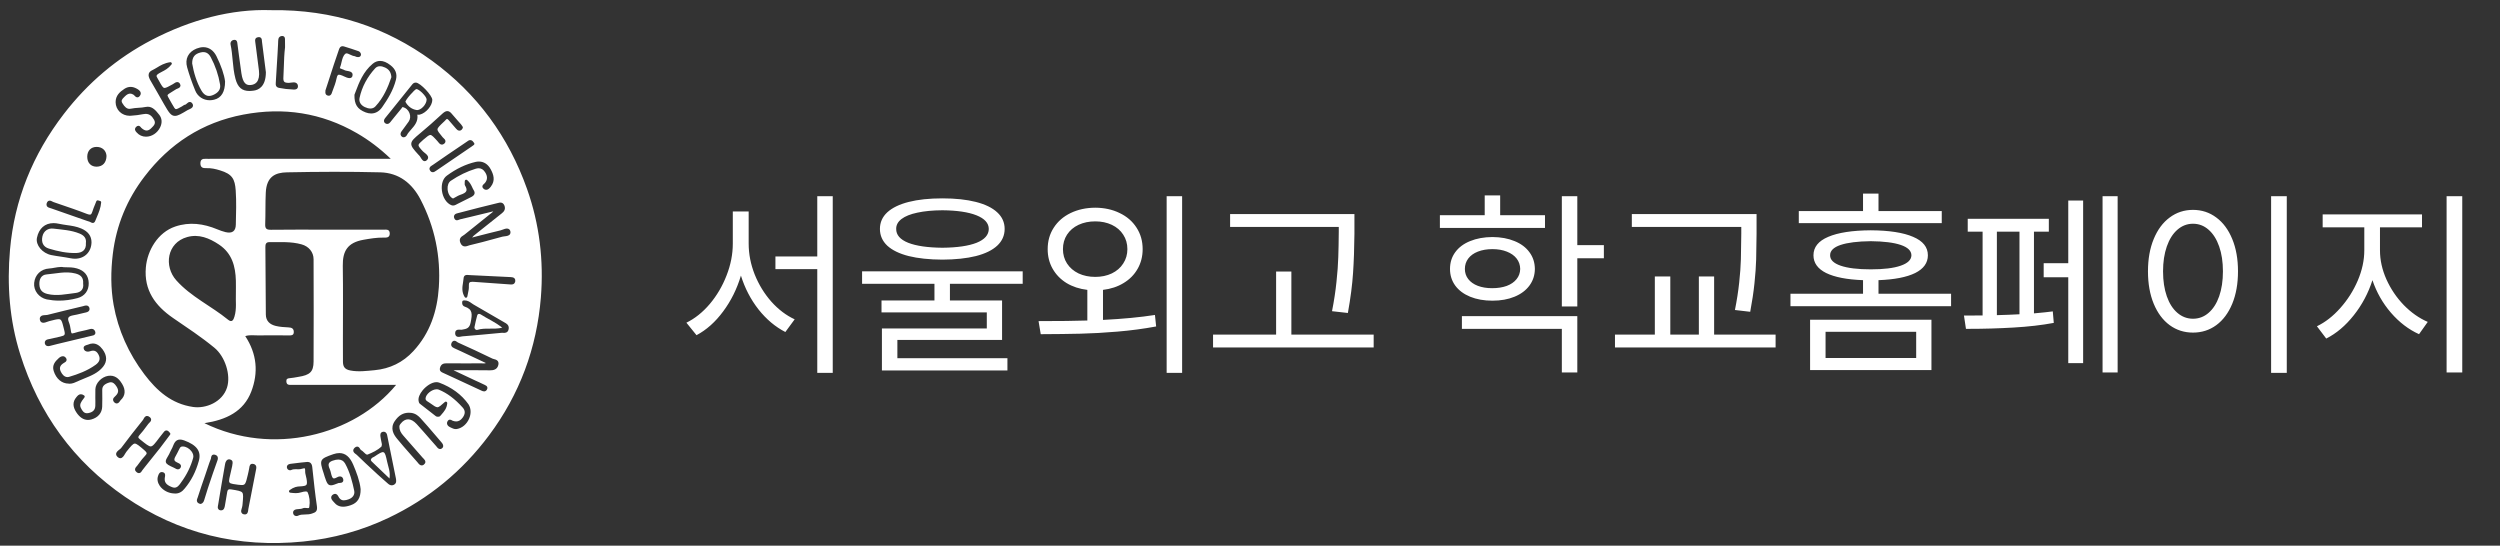
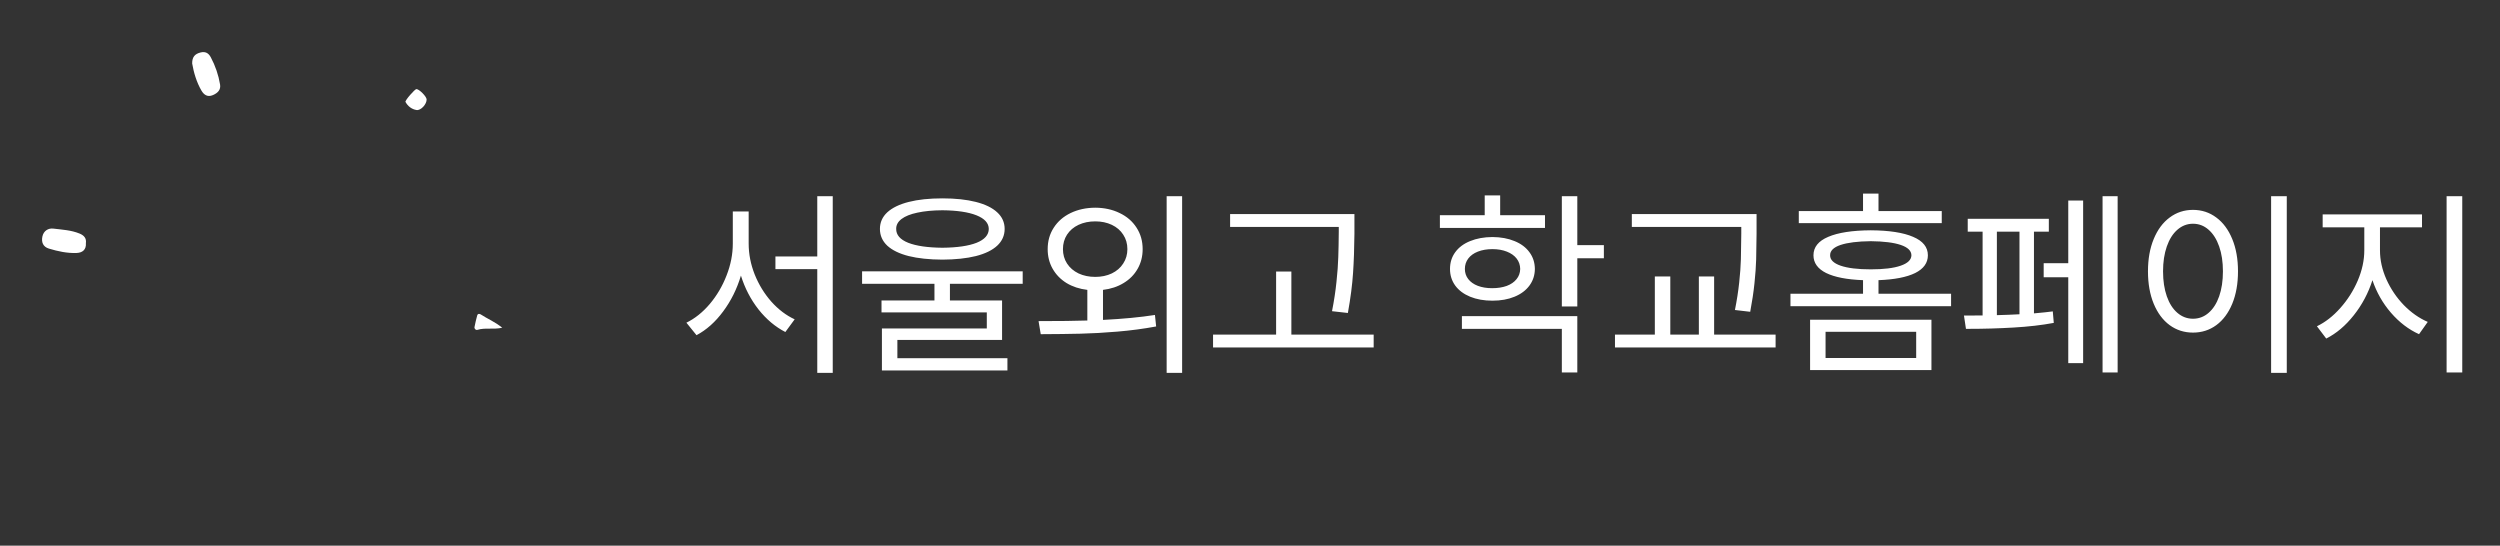
<svg xmlns="http://www.w3.org/2000/svg" width="197" height="43" viewBox="0 0 197 43" fill="none">
  <rect x="0" y="0" width="197" height="43" fill="#333333" stroke="none" />
-   <path d="M34.035 4.782C30.389 2.136 26.286 0.735 21.351 0.801C18.238 0.691 15.004 1.559 11.967 3.14C9.213 4.575 6.911 6.534 5.025 8.987C2.58 12.166 1.133 15.742 0.788 19.683C0.546 22.448 0.739 25.205 1.59 27.908C3.059 32.589 5.791 36.363 9.858 39.154C14.063 42.039 18.775 43.188 23.895 42.673C26.242 42.435 28.472 41.823 30.591 40.819C33.789 39.304 36.431 37.124 38.532 34.311C40.955 31.07 42.298 27.419 42.621 23.439C42.854 20.537 42.514 17.666 41.533 14.896C40.077 10.784 37.596 7.371 34.035 4.782ZM39.253 15.993C39.302 15.98 39.365 15.962 39.432 15.962C39.535 15.962 39.674 16.002 39.75 16.2C39.862 16.504 39.705 16.68 39.535 16.816C38.859 17.358 38.182 17.895 37.506 18.432L37.452 18.476C37.363 18.542 37.282 18.608 37.202 18.718L37.676 18.595C38.281 18.441 38.854 18.291 39.432 18.155C39.481 18.142 39.539 18.12 39.602 18.098C39.719 18.054 39.84 18.01 39.947 18.01C40.077 18.01 40.175 18.08 40.211 18.203C40.238 18.305 40.229 18.388 40.184 18.459C40.099 18.582 39.92 18.604 39.764 18.622C39.701 18.63 39.642 18.635 39.593 18.648L39.038 18.798C38.366 18.983 37.676 19.172 36.986 19.331C36.96 19.335 36.928 19.348 36.897 19.361C36.821 19.388 36.736 19.419 36.642 19.419C36.48 19.419 36.355 19.326 36.279 19.137C36.136 18.789 36.355 18.648 36.503 18.556C36.539 18.534 36.57 18.512 36.601 18.489C36.906 18.243 37.215 18.001 37.52 17.754C37.891 17.459 38.258 17.164 38.626 16.865C38.653 16.843 38.675 16.825 38.702 16.808C38.765 16.759 38.827 16.715 38.868 16.653L38.474 16.75C37.985 16.869 37.502 16.988 37.022 17.102C36.919 17.129 36.816 17.151 36.718 17.173C36.561 17.208 36.409 17.243 36.257 17.283C36.234 17.287 36.207 17.301 36.185 17.309C36.131 17.331 36.068 17.358 36.006 17.358C35.943 17.358 35.831 17.331 35.782 17.16C35.759 17.081 35.768 17.01 35.804 16.948C35.871 16.843 36.001 16.812 36.095 16.79L36.14 16.781C37.251 16.486 38.258 16.231 39.212 16.002L39.253 15.993ZM37.739 12.73C38.124 12.73 38.451 12.941 38.662 13.329C38.886 13.738 39.06 14.223 38.671 14.716C38.577 14.835 38.46 14.958 38.308 14.958C38.241 14.958 38.173 14.932 38.115 14.883C38.048 14.826 38.012 14.764 38.012 14.698C38.012 14.597 38.093 14.527 38.156 14.474C38.178 14.456 38.2 14.434 38.218 14.412C38.424 14.161 38.429 13.879 38.223 13.567C38.088 13.36 37.923 13.258 37.721 13.258C37.645 13.258 37.564 13.272 37.479 13.298C36.816 13.501 36.158 13.818 35.526 14.245C35.347 14.364 35.249 14.615 35.271 14.91C35.294 15.24 35.45 15.522 35.674 15.632C35.683 15.636 35.692 15.641 35.701 15.641C35.715 15.641 35.741 15.627 35.764 15.61C35.782 15.601 35.795 15.592 35.813 15.583C35.862 15.561 35.907 15.53 35.956 15.504C36.05 15.451 36.145 15.394 36.252 15.359C36.543 15.266 36.704 15.169 36.749 15.046C36.789 14.94 36.754 14.8 36.646 14.619C36.61 14.557 36.615 14.496 36.619 14.416C36.624 14.377 36.624 14.328 36.624 14.271C36.624 14.227 36.651 14.188 36.691 14.17C36.704 14.165 36.722 14.161 36.736 14.161C36.763 14.161 36.789 14.17 36.812 14.188C37.036 14.381 37.13 14.588 37.215 14.769C37.251 14.848 37.287 14.927 37.331 14.993C37.394 15.09 37.412 15.183 37.39 15.271C37.363 15.368 37.278 15.451 37.139 15.522C36.772 15.702 36.409 15.887 36.041 16.072L35.907 16.143C35.836 16.178 35.773 16.195 35.706 16.195C35.656 16.195 35.607 16.187 35.558 16.165C35.181 16.011 34.89 15.561 34.823 15.02C34.761 14.509 34.904 14.064 35.213 13.84C35.952 13.294 36.718 12.932 37.488 12.756C37.564 12.739 37.654 12.73 37.739 12.73ZM36.798 11.158L36.834 11.132C36.888 11.092 36.96 11.039 37.054 11.039C37.108 11.039 37.161 11.057 37.211 11.092C37.251 11.123 37.278 11.158 37.309 11.202C37.322 11.22 37.336 11.242 37.358 11.264C37.376 11.286 37.385 11.316 37.381 11.347C37.376 11.378 37.358 11.405 37.336 11.422L37.282 11.462C37.242 11.493 37.202 11.519 37.161 11.55L35.836 12.453L34.389 13.439L34.353 13.461C34.286 13.509 34.201 13.571 34.102 13.571C34.048 13.571 33.977 13.553 33.91 13.47C33.856 13.399 33.833 13.329 33.847 13.258C33.869 13.139 33.977 13.073 34.057 13.025C34.075 13.016 34.089 13.007 34.102 12.999C34.886 12.453 35.688 11.906 36.467 11.383L36.798 11.158ZM27.012 20.942C26.994 19.788 27.384 19.119 28.638 18.895C29.166 18.802 29.686 18.714 30.219 18.723C30.452 18.727 30.716 18.741 30.712 18.397C30.707 18.04 30.429 18.098 30.21 18.098C28.723 18.093 27.24 18.098 25.753 18.098C24.284 18.098 22.82 18.084 21.351 18.106C20.992 18.111 20.885 18.01 20.898 17.662C20.93 16.838 20.903 16.011 20.943 15.187C21.001 13.919 21.682 13.597 22.614 13.58C25.064 13.531 27.518 13.518 29.968 13.58C31.437 13.619 32.472 14.443 33.135 15.715C34.263 17.886 34.738 20.198 34.581 22.624C34.46 24.505 33.892 26.244 32.57 27.671C31.755 28.556 30.73 29.058 29.511 29.172C28.875 29.229 28.253 29.317 27.608 29.194C27.169 29.11 27.034 28.899 27.025 28.529C27.017 27.983 27.021 27.442 27.021 26.895C27.021 24.914 27.043 22.928 27.012 20.942ZM35.249 8.754C35.406 8.754 35.522 8.873 35.598 8.965C35.746 9.146 35.907 9.326 36.064 9.502C36.154 9.599 36.243 9.7 36.328 9.797C36.364 9.837 36.391 9.881 36.422 9.929C36.436 9.947 36.445 9.969 36.458 9.987C36.485 10.026 36.48 10.075 36.453 10.114C36.445 10.128 36.436 10.141 36.427 10.154C36.404 10.194 36.373 10.242 36.315 10.268C36.274 10.286 36.239 10.295 36.198 10.295C36.077 10.295 35.997 10.203 35.952 10.154L35.813 9.995C35.661 9.824 35.513 9.648 35.365 9.476C35.311 9.41 35.262 9.375 35.226 9.375C35.195 9.375 35.155 9.405 35.11 9.463C35.074 9.507 35.029 9.546 34.989 9.586L34.949 9.621C34.648 9.907 34.483 10.066 34.474 10.189C34.465 10.312 34.608 10.484 34.877 10.81C34.89 10.828 34.913 10.845 34.935 10.867C35.011 10.938 35.11 11.021 35.101 11.145C35.096 11.22 35.056 11.286 34.98 11.338C34.931 11.374 34.877 11.396 34.823 11.396C34.684 11.396 34.595 11.277 34.523 11.184C34.505 11.158 34.487 11.136 34.46 11.11C34.178 10.801 34.026 10.634 33.91 10.634C33.797 10.634 33.632 10.779 33.35 11.017C33.103 11.228 32.987 11.347 32.978 11.435C32.973 11.537 33.112 11.7 33.327 11.929C33.359 11.964 33.403 11.999 33.457 12.039C33.583 12.14 33.73 12.25 33.735 12.404C33.739 12.488 33.699 12.567 33.618 12.637C33.569 12.681 33.52 12.699 33.466 12.699C33.323 12.699 33.238 12.558 33.157 12.426C33.112 12.356 33.068 12.281 33.027 12.246C33.009 12.232 32.996 12.215 32.978 12.197C32.588 11.766 32.391 11.55 32.409 11.312C32.427 11.079 32.642 10.894 33.076 10.528L33.094 10.515C33.632 10.062 34.263 9.52 34.877 8.943C34.984 8.851 35.105 8.754 35.249 8.754ZM32.754 6.508C32.758 6.508 32.772 6.508 32.776 6.508C33.126 6.53 34.062 7.521 34.066 7.869C34.066 8.322 33.574 8.908 33.085 9.031C33.063 9.036 33.036 9.04 33.005 9.04C32.982 9.04 32.965 9.04 32.942 9.036C32.924 9.036 32.911 9.031 32.893 9.031H32.888C32.888 9.036 32.888 9.036 32.888 9.04C32.965 9.564 32.664 9.903 32.4 10.203C32.27 10.352 32.145 10.489 32.064 10.647C32.019 10.735 31.921 10.819 31.804 10.819C31.76 10.819 31.715 10.806 31.679 10.779C31.616 10.735 31.581 10.678 31.567 10.612C31.554 10.528 31.581 10.431 31.643 10.348C31.724 10.238 31.804 10.128 31.89 10.013C31.997 9.872 32.1 9.727 32.203 9.582C32.333 9.397 32.36 9.146 32.266 8.908C32.172 8.666 31.975 8.49 31.724 8.437C31.71 8.437 31.706 8.441 31.67 8.494C31.657 8.52 31.639 8.542 31.621 8.564C31.428 8.789 31.245 9.018 31.061 9.247L30.824 9.542L30.797 9.577C30.734 9.656 30.649 9.767 30.515 9.767C30.47 9.767 30.429 9.753 30.385 9.731C30.295 9.678 30.268 9.612 30.259 9.568C30.237 9.454 30.313 9.348 30.385 9.26L30.667 8.912C31.267 8.168 31.867 7.424 32.463 6.68C32.521 6.605 32.602 6.508 32.754 6.508ZM29.363 5.029C29.543 4.874 29.744 4.8 29.955 4.8C30.21 4.8 30.479 4.91 30.77 5.139C31.173 5.451 31.316 5.826 31.2 6.288C30.989 7.12 30.55 7.82 30.111 8.45C29.883 8.776 29.583 8.943 29.247 8.943C29.108 8.943 28.965 8.912 28.817 8.859C28.154 8.604 27.917 8.23 27.93 7.477C27.93 7.464 27.935 7.45 27.939 7.442L28.024 7.221C28.288 6.517 28.62 5.649 29.363 5.029ZM25.642 7.213C25.642 7.195 25.646 7.173 25.642 7.155C25.642 7.142 25.642 7.129 25.646 7.12L25.843 6.517C25.995 6.046 26.152 5.57 26.304 5.095C26.425 4.725 26.555 4.337 26.689 3.963L26.703 3.923C26.734 3.826 26.797 3.641 26.999 3.641C27.034 3.641 27.07 3.646 27.106 3.659C27.5 3.778 27.89 3.906 28.266 4.038C28.369 4.077 28.459 4.218 28.445 4.32C28.427 4.434 28.347 4.5 28.226 4.5C28.194 4.5 28.163 4.496 28.132 4.491L28.109 4.487C28.065 4.483 28.024 4.461 27.997 4.443C27.988 4.438 27.971 4.43 27.971 4.43C27.836 4.421 27.706 4.359 27.585 4.302C27.482 4.254 27.384 4.205 27.308 4.205C27.272 4.205 27.245 4.214 27.218 4.236C27.034 4.386 26.976 4.637 26.913 4.896C26.882 5.042 26.846 5.191 26.788 5.332C26.779 5.354 26.779 5.363 26.779 5.363C26.793 5.39 26.9 5.425 26.954 5.447C27.021 5.469 27.088 5.491 27.142 5.526C27.196 5.557 27.285 5.575 27.37 5.588C27.518 5.614 27.67 5.641 27.747 5.755C27.787 5.821 27.796 5.896 27.773 5.988C27.747 6.094 27.662 6.156 27.541 6.156C27.406 6.156 27.232 6.077 27.079 6.006C27.039 5.988 26.999 5.971 26.963 5.953C26.851 5.909 26.77 5.887 26.712 5.887C26.663 5.887 26.578 5.887 26.524 6.169C26.457 6.504 26.336 6.825 26.215 7.138L26.166 7.27L26.157 7.301C26.13 7.38 26.076 7.543 25.901 7.543C25.874 7.543 25.852 7.538 25.825 7.53C25.623 7.472 25.633 7.296 25.642 7.213ZM21.731 6.521C21.785 5.759 21.825 4.985 21.87 4.236L21.91 3.501C21.915 3.457 21.915 3.413 21.915 3.373C21.919 3.276 21.919 3.175 21.937 3.073C21.96 2.937 22.081 2.836 22.224 2.836C22.229 2.836 22.242 2.836 22.247 2.836C22.461 2.849 22.457 3.043 22.457 3.109V3.144C22.461 3.28 22.461 3.421 22.461 3.558V3.734C22.399 4.232 22.381 4.747 22.367 5.24C22.358 5.517 22.349 5.795 22.332 6.072C22.318 6.261 22.34 6.38 22.399 6.442C22.457 6.504 22.569 6.53 22.77 6.53C22.815 6.53 22.864 6.521 22.918 6.512C22.99 6.504 23.062 6.49 23.133 6.49C23.25 6.49 23.335 6.521 23.393 6.579C23.451 6.636 23.483 6.719 23.478 6.821C23.478 6.909 23.433 7.058 23.16 7.058C23.093 7.058 23.012 7.05 22.941 7.041C22.878 7.032 22.82 7.028 22.762 7.028C22.596 7.028 22.43 6.997 22.273 6.97C22.188 6.957 22.108 6.94 22.023 6.931C21.704 6.887 21.722 6.658 21.731 6.521ZM18.404 3.148C18.43 3.144 18.453 3.14 18.475 3.14C18.677 3.14 18.695 3.333 18.704 3.408L18.708 3.443C18.748 3.752 18.789 4.06 18.829 4.368C18.892 4.839 18.95 5.306 19.022 5.773C19.143 6.592 19.42 6.702 19.68 6.702C19.711 6.702 19.747 6.702 19.779 6.697C19.976 6.675 20.132 6.596 20.24 6.464C20.392 6.27 20.45 5.966 20.406 5.575C20.334 4.976 20.258 4.377 20.177 3.782L20.119 3.346L20.114 3.302C20.097 3.206 20.061 2.977 20.329 2.933C20.352 2.924 20.374 2.924 20.397 2.924C20.625 2.924 20.639 3.14 20.639 3.223C20.639 3.241 20.639 3.258 20.643 3.272C20.733 3.941 20.818 4.615 20.889 5.2L20.952 5.693C20.948 6.834 20.361 7.089 20.012 7.138C19.877 7.155 19.761 7.169 19.653 7.169C19.066 7.169 18.735 6.882 18.556 6.213C18.426 5.729 18.377 5.227 18.332 4.738C18.296 4.337 18.256 3.919 18.171 3.523C18.13 3.342 18.229 3.188 18.404 3.148ZM15.492 3.826C15.676 3.756 15.851 3.716 16.021 3.716C16.46 3.716 16.827 3.967 17.055 4.425C17.423 5.165 17.674 5.887 17.736 6.42C17.736 7.23 17.45 7.715 16.876 7.855C16.764 7.882 16.648 7.9 16.531 7.9C16.016 7.9 15.577 7.609 15.385 7.138C15.12 6.495 14.915 5.896 14.749 5.315C14.556 4.645 14.834 4.091 15.492 3.826ZM11.726 5.804C11.761 5.689 11.855 5.597 12.017 5.522C12.138 5.464 12.249 5.394 12.37 5.324C12.644 5.156 12.957 4.967 13.41 4.901C13.414 4.901 13.418 4.901 13.423 4.901H13.428C13.49 4.901 13.54 4.949 13.54 5.011C13.54 5.042 13.526 5.068 13.508 5.086C13.262 5.398 12.993 5.535 12.76 5.654C12.675 5.698 12.594 5.737 12.518 5.786C12.308 5.918 12.303 5.988 12.397 6.138C12.429 6.191 12.46 6.248 12.491 6.306L12.505 6.328C12.751 6.777 12.841 6.931 12.966 6.931C13.087 6.931 13.293 6.816 13.616 6.636C13.638 6.623 13.665 6.605 13.692 6.587C13.772 6.53 13.866 6.468 13.969 6.468C14.019 6.468 14.113 6.486 14.18 6.601C14.22 6.675 14.234 6.741 14.207 6.807C14.166 6.918 14.05 6.962 13.956 6.997C13.92 7.01 13.88 7.023 13.862 7.041C13.75 7.111 13.651 7.173 13.566 7.226C13.356 7.354 13.222 7.437 13.204 7.494C13.186 7.547 13.266 7.684 13.374 7.869C13.423 7.957 13.481 8.054 13.548 8.177C13.714 8.476 13.79 8.6 13.866 8.6C13.951 8.6 14.104 8.516 14.332 8.388C14.355 8.375 14.377 8.362 14.399 8.344C14.458 8.305 14.52 8.256 14.601 8.247C14.628 8.243 14.682 8.199 14.717 8.164C14.785 8.102 14.861 8.036 14.959 8.036C15.044 8.036 15.116 8.084 15.174 8.186C15.219 8.269 15.215 8.34 15.197 8.384C15.156 8.512 15.008 8.573 14.883 8.63C14.843 8.648 14.803 8.666 14.771 8.683C14.287 8.974 14.019 9.132 13.786 9.132C13.463 9.132 13.298 8.851 12.935 8.225C12.756 7.922 12.581 7.613 12.411 7.305C12.218 6.962 12.021 6.618 11.82 6.279C11.752 6.134 11.672 5.966 11.726 5.804ZM9.809 6.997C9.965 6.896 10.127 6.847 10.292 6.847C10.449 6.847 10.61 6.896 10.771 6.984C10.883 7.045 11.049 7.142 11.085 7.305C11.098 7.362 11.098 7.45 11.022 7.552C10.964 7.631 10.901 7.671 10.825 7.671C10.722 7.671 10.651 7.591 10.592 7.53C10.57 7.508 10.548 7.481 10.534 7.472C10.436 7.406 10.346 7.376 10.256 7.376C10.122 7.376 9.983 7.45 9.835 7.6L9.8 7.635C9.611 7.82 9.517 7.93 9.647 8.137C9.831 8.446 10.001 8.578 10.203 8.578C10.239 8.578 10.279 8.573 10.319 8.564C10.521 8.52 10.722 8.507 10.915 8.494C11.107 8.481 11.291 8.468 11.479 8.428C11.533 8.415 11.591 8.41 11.645 8.41C12.043 8.41 12.303 8.741 12.514 9.005L12.541 9.036C12.769 9.322 12.796 9.678 12.617 10.04C12.397 10.484 11.963 10.771 11.502 10.771C11.219 10.771 10.964 10.656 10.785 10.453L10.758 10.423C10.686 10.348 10.543 10.185 10.731 9.995C10.789 9.938 10.848 9.912 10.906 9.912C11.004 9.912 11.067 9.987 11.103 10.035C11.112 10.048 11.121 10.057 11.13 10.07C11.287 10.216 11.425 10.286 11.555 10.286C11.667 10.286 11.784 10.229 11.9 10.119C12.151 9.881 12.294 9.722 12.142 9.441C11.963 9.119 11.761 8.974 11.479 8.974C11.416 8.974 11.349 8.983 11.278 8.996C10.982 9.058 10.655 9.097 10.315 9.119C10.288 9.119 10.261 9.124 10.229 9.124C9.598 9.124 9.119 8.661 9.11 8.049C9.11 7.525 9.446 7.235 9.809 6.997ZM8.89 20.013C9.164 17.75 10.001 15.724 11.385 13.915C13.356 11.334 15.927 9.648 19.169 9.031C22.336 8.428 25.337 8.881 28.132 10.498C29.059 11.035 29.91 11.673 30.792 12.514C25.964 12.514 21.315 12.514 16.661 12.514C16.518 12.514 16.375 12.523 16.231 12.514C15.958 12.497 15.788 12.563 15.792 12.884C15.797 13.21 15.994 13.258 16.254 13.25C16.63 13.236 16.979 13.311 17.342 13.426C18.296 13.716 18.511 14.099 18.574 15.011C18.637 15.905 18.601 16.803 18.583 17.697C18.574 18.221 18.296 18.415 17.772 18.291C17.553 18.238 17.333 18.159 17.123 18.071C16.043 17.622 14.937 17.468 13.808 17.851C12.442 18.313 11.609 19.727 11.493 21.074C11.336 22.862 12.223 24.086 13.638 25.059C14.744 25.817 15.864 26.552 16.899 27.406C17.736 28.098 18.206 29.546 17.889 30.541C17.517 31.7 16.204 32.215 15.215 32.069C13.508 31.823 12.357 30.788 11.376 29.494C10.136 27.855 9.311 26.024 8.953 24.024C8.72 22.712 8.725 21.365 8.89 20.013ZM18.475 24.949C18.399 25.2 18.287 25.451 17.969 25.191C16.648 24.113 15.049 23.386 13.893 22.091C12.903 20.986 13.145 19.124 14.753 18.679C15.667 18.424 16.491 18.762 17.253 19.269C18.287 19.96 18.556 20.986 18.587 22.122C18.596 22.439 18.587 22.752 18.587 23.153C18.56 23.694 18.663 24.333 18.475 24.949ZM7.614 11.576H7.627C8.062 11.581 8.366 11.863 8.393 12.285C8.384 12.809 8.098 13.126 7.618 13.135C7.403 13.135 7.224 13.069 7.09 12.937C6.951 12.8 6.875 12.598 6.875 12.356C6.875 11.88 7.166 11.576 7.614 11.576ZM3.677 16.024C3.731 15.848 3.838 15.812 3.919 15.812C3.999 15.812 4.071 15.852 4.138 15.887C4.165 15.9 4.188 15.914 4.21 15.922L4.658 16.076C5.379 16.323 6.127 16.574 6.848 16.856C6.951 16.895 7.027 16.913 7.081 16.913C7.13 16.913 7.206 16.913 7.278 16.675C7.336 16.477 7.417 16.288 7.493 16.103C7.529 16.019 7.56 15.94 7.591 15.856C7.609 15.812 7.65 15.786 7.694 15.786C7.703 15.786 7.717 15.786 7.726 15.79L7.86 15.83L7.892 15.839C7.941 15.852 7.977 15.9 7.972 15.953C7.941 16.372 7.78 16.755 7.623 17.125C7.583 17.221 7.542 17.318 7.502 17.415C7.453 17.543 7.368 17.569 7.309 17.569C7.247 17.569 7.193 17.538 7.153 17.516C7.135 17.508 7.121 17.499 7.108 17.494L6.199 17.177C5.473 16.926 4.747 16.671 4.022 16.416C4.004 16.411 3.981 16.402 3.959 16.398C3.865 16.372 3.749 16.336 3.69 16.235C3.659 16.169 3.655 16.099 3.677 16.024ZM2.911 18.741C3.059 18.005 3.538 17.582 4.219 17.582C4.353 17.582 4.492 17.6 4.635 17.631C4.837 17.675 5.052 17.706 5.258 17.737C5.643 17.789 6.037 17.847 6.414 18.01C6.942 18.238 7.211 18.6 7.211 19.093C7.197 19.855 6.664 20.387 5.907 20.387C5.795 20.387 5.679 20.374 5.563 20.352C5.312 20.299 5.052 20.264 4.797 20.224C4.55 20.189 4.295 20.15 4.049 20.101C3.337 19.96 2.795 19.309 2.911 18.741ZM2.692 22.294C2.754 21.651 3.225 21.198 3.869 21.158C4.017 21.149 4.165 21.123 4.308 21.096C4.483 21.066 4.649 21.035 4.815 21.035C4.891 21.035 4.958 21.044 5.025 21.057H5.074C5.455 21.061 5.755 21.061 6.069 21.154C6.655 21.325 6.978 21.722 6.991 22.307C7.005 22.897 6.673 23.342 6.104 23.492C5.607 23.624 5.119 23.69 4.653 23.69C4.326 23.69 3.999 23.655 3.681 23.593C3.059 23.452 2.633 22.897 2.692 22.294ZM3.852 27.27L3.811 27.274C3.807 27.274 3.784 27.274 3.78 27.274C3.65 27.274 3.547 27.177 3.529 27.041C3.511 26.891 3.601 26.777 3.766 26.741L3.964 26.702C4.219 26.649 4.483 26.592 4.738 26.526L4.801 26.508C5.061 26.442 5.159 26.416 5.074 26.076L5.043 25.94C4.877 25.262 4.832 25.152 4.622 25.152C4.47 25.152 4.237 25.213 3.878 25.306C3.834 25.315 3.789 25.337 3.735 25.354C3.628 25.394 3.516 25.434 3.413 25.434C3.287 25.434 3.193 25.367 3.157 25.249C3.122 25.13 3.13 25.033 3.184 24.962C3.269 24.843 3.431 24.839 3.569 24.83C3.623 24.826 3.681 24.826 3.722 24.817C4.707 24.566 5.701 24.328 6.548 24.126C6.566 24.121 6.584 24.117 6.606 24.108C6.664 24.091 6.732 24.073 6.799 24.073C6.924 24.073 7.014 24.148 7.05 24.271C7.067 24.35 7.058 24.421 7.023 24.478C6.955 24.584 6.812 24.615 6.682 24.641C6.557 24.667 6.431 24.698 6.311 24.729C6.145 24.769 5.975 24.813 5.804 24.839C5.576 24.879 5.446 24.936 5.397 25.024C5.352 25.103 5.361 25.227 5.428 25.39C5.509 25.588 5.545 25.799 5.576 26.002L5.594 26.116C5.621 26.275 5.661 26.275 5.697 26.275C5.733 26.275 5.786 26.261 5.858 26.239C6.078 26.165 6.311 26.116 6.534 26.068C6.7 26.032 6.875 25.993 7.041 25.944C7.112 25.922 7.166 25.914 7.215 25.914C7.341 25.914 7.435 25.975 7.484 26.09C7.524 26.178 7.529 26.253 7.493 26.319C7.439 26.42 7.323 26.442 7.242 26.455C7.229 26.46 7.215 26.46 7.202 26.464C6.311 26.684 5.419 26.895 4.523 27.107L3.914 27.261C3.896 27.265 3.883 27.265 3.852 27.27ZM5.406 30.229C4.868 30.224 4.429 29.855 4.232 29.238C4.08 28.771 4.358 28.468 4.631 28.221C4.707 28.151 4.824 28.071 4.953 28.071C5.034 28.071 5.106 28.102 5.164 28.168C5.231 28.238 5.258 28.313 5.245 28.384C5.227 28.494 5.124 28.551 5.043 28.595C5.025 28.608 5.003 28.617 4.985 28.63C4.712 28.811 4.658 29.022 4.801 29.304C4.895 29.489 5.061 29.714 5.316 29.714C5.365 29.714 5.419 29.705 5.473 29.687C6.122 29.494 6.875 29.225 7.538 28.745C7.847 28.52 7.923 28.274 7.775 27.97C7.627 27.666 7.453 27.631 7.336 27.631C7.265 27.631 7.184 27.648 7.094 27.679C7.041 27.697 6.982 27.71 6.924 27.71C6.745 27.71 6.615 27.609 6.593 27.455C6.561 27.261 6.758 27.208 6.852 27.182C6.884 27.173 6.911 27.164 6.938 27.155C7.067 27.098 7.193 27.067 7.314 27.067C7.596 27.067 7.856 27.221 8.084 27.53C8.442 28.014 8.456 28.489 8.12 28.903C7.726 29.388 7.175 29.608 6.642 29.824C6.503 29.881 6.369 29.934 6.234 29.995L6.14 30.04C5.93 30.136 5.715 30.238 5.482 30.238C5.446 30.233 5.419 30.229 5.406 30.229ZM8.908 31.497C8.908 31.378 9.002 31.294 9.078 31.224C9.092 31.211 9.105 31.198 9.119 31.184C9.343 30.96 9.365 30.757 9.195 30.475C9.043 30.233 8.899 30.119 8.738 30.119C8.693 30.119 8.649 30.128 8.604 30.141C8.214 30.268 8.057 30.436 8.057 30.722V30.814C8.062 31.22 8.066 31.634 8.053 32.047C8.035 32.541 7.726 32.906 7.206 33.051C7.112 33.078 7.018 33.091 6.933 33.091C6.584 33.091 6.275 32.888 6.015 32.492C5.719 32.043 5.719 31.655 6.015 31.303L6.033 31.281C6.113 31.184 6.212 31.066 6.373 31.066C6.454 31.066 6.539 31.096 6.629 31.162C6.678 31.198 6.691 31.268 6.655 31.317L6.588 31.409C6.4 31.655 6.239 31.867 6.369 32.14C6.49 32.391 6.62 32.563 6.852 32.563C6.893 32.563 6.933 32.558 6.978 32.549C7.332 32.474 7.497 32.294 7.511 31.981C7.52 31.77 7.515 31.554 7.511 31.343C7.506 31.123 7.506 30.894 7.515 30.669C7.533 30.189 7.995 29.705 8.519 29.617C8.577 29.608 8.635 29.604 8.693 29.604C9.173 29.604 9.455 29.969 9.62 30.246C9.921 30.735 9.88 31.193 9.508 31.532C9.495 31.545 9.477 31.572 9.459 31.598C9.405 31.677 9.329 31.792 9.199 31.792C9.128 31.792 9.061 31.761 8.993 31.695C8.935 31.629 8.908 31.563 8.908 31.497ZM11.228 37.041C11.215 37.058 11.201 37.08 11.188 37.098C11.143 37.173 11.076 37.283 10.946 37.283C10.883 37.283 10.821 37.257 10.754 37.199C10.686 37.142 10.646 37.076 10.642 37.006C10.633 36.895 10.709 36.812 10.767 36.746C10.78 36.728 10.798 36.711 10.812 36.697C10.866 36.627 10.919 36.556 10.973 36.482C11.116 36.283 11.269 36.081 11.443 35.905C11.52 35.825 11.56 35.759 11.555 35.711C11.551 35.641 11.466 35.557 11.363 35.464C10.991 35.147 10.767 34.954 10.624 34.954C10.476 34.954 10.301 35.174 9.979 35.575L9.952 35.61C9.921 35.649 9.894 35.702 9.858 35.755C9.764 35.918 9.656 36.107 9.477 36.107C9.419 36.107 9.361 36.085 9.307 36.041C9.204 35.962 9.15 35.874 9.15 35.781C9.15 35.627 9.289 35.522 9.41 35.425C9.464 35.381 9.522 35.337 9.549 35.301C10.082 34.588 10.642 33.866 11.264 33.095C11.278 33.082 11.291 33.047 11.309 33.02C11.358 32.924 11.434 32.778 11.591 32.778C11.658 32.778 11.73 32.809 11.802 32.871C11.873 32.928 11.909 32.994 11.909 33.065C11.914 33.179 11.824 33.267 11.752 33.333C11.73 33.355 11.703 33.377 11.685 33.404C11.636 33.47 11.582 33.54 11.533 33.606C11.367 33.831 11.193 34.069 10.995 34.28C10.928 34.35 10.897 34.412 10.901 34.456C10.906 34.505 10.951 34.562 11.04 34.628C11.049 34.637 11.063 34.645 11.085 34.663C11.484 34.984 11.721 35.178 11.878 35.178C12.039 35.178 12.223 34.936 12.554 34.491C12.63 34.39 12.706 34.293 12.787 34.196L12.917 34.033C12.975 33.959 13.042 33.919 13.114 33.919C13.163 33.919 13.208 33.936 13.253 33.967C13.298 34.002 13.329 34.042 13.36 34.077C13.374 34.091 13.383 34.104 13.396 34.117C13.432 34.157 13.432 34.214 13.401 34.254C13.311 34.372 13.23 34.487 13.145 34.597C12.966 34.839 12.796 35.072 12.617 35.297C12.227 35.795 11.829 36.283 11.434 36.777L11.228 37.041ZM13.826 38.89C13.79 38.89 13.754 38.886 13.732 38.886C13.271 38.873 12.832 38.639 12.585 38.278C12.411 38.023 12.366 37.741 12.46 37.494L12.469 37.468C12.509 37.362 12.568 37.199 12.751 37.199C12.778 37.199 12.8 37.204 12.827 37.208C13.06 37.265 13.015 37.49 12.998 37.574L12.993 37.6C12.926 37.983 13.074 38.194 13.535 38.379C13.611 38.41 13.683 38.428 13.75 38.428C13.974 38.428 14.117 38.234 14.252 38.045L14.278 38.005C14.717 37.411 15.035 36.759 15.223 36.077C15.268 35.918 15.215 35.724 15.076 35.548C14.901 35.324 14.641 35.183 14.408 35.183C14.386 35.183 14.364 35.183 14.337 35.187C14.252 35.2 14.202 35.24 14.149 35.346L14.099 35.442C14.014 35.614 13.929 35.79 13.831 35.958C13.754 36.085 13.728 36.191 13.75 36.266C13.772 36.332 13.839 36.389 13.947 36.438L13.978 36.451C14.081 36.495 14.211 36.552 14.252 36.666C14.265 36.711 14.274 36.781 14.22 36.865C14.175 36.94 14.104 36.983 14.019 36.983C13.934 36.983 13.848 36.94 13.777 36.895C13.75 36.882 13.728 36.865 13.701 36.856C13.302 36.675 13.123 36.583 13.074 36.433C13.029 36.301 13.101 36.182 13.208 35.997C13.244 35.935 13.289 35.861 13.333 35.777C13.36 35.729 13.383 35.68 13.401 35.627C13.436 35.548 13.472 35.469 13.517 35.394C13.562 35.328 13.593 35.244 13.629 35.156C13.723 34.927 13.839 34.637 14.189 34.637C14.283 34.637 14.39 34.659 14.511 34.703C15.519 35.072 15.877 35.575 15.667 36.323C15.43 37.177 15.067 37.882 14.561 38.485C14.355 38.754 14.104 38.89 13.826 38.89ZM16.446 38.278L16.366 38.52C16.316 38.666 16.272 38.811 16.231 38.956C16.191 39.093 16.151 39.225 16.106 39.357L16.097 39.388C16.061 39.502 16.012 39.656 15.828 39.705C15.819 39.709 15.81 39.709 15.797 39.709C15.788 39.709 15.779 39.709 15.77 39.705C15.658 39.678 15.582 39.626 15.541 39.555C15.483 39.445 15.528 39.326 15.564 39.242C15.573 39.225 15.577 39.207 15.582 39.19C15.77 38.604 15.967 38.027 16.169 37.446L16.325 36.979L16.388 36.79C16.46 36.578 16.531 36.358 16.621 36.142C16.625 36.134 16.63 36.103 16.63 36.081C16.639 36.002 16.666 35.821 16.854 35.821C16.885 35.821 16.917 35.825 16.948 35.834C17.038 35.861 17.105 35.909 17.14 35.98C17.194 36.09 17.163 36.217 17.123 36.314C16.885 36.966 16.661 37.631 16.446 38.278ZM20.186 36.953C19.98 38.01 19.774 39.066 19.568 40.119C19.564 40.141 19.559 40.167 19.559 40.194C19.546 40.312 19.519 40.537 19.295 40.537C19.264 40.537 19.232 40.533 19.196 40.524C19.102 40.497 19.053 40.445 19.031 40.401C18.972 40.29 19.017 40.154 19.053 40.044L19.071 39.987C19.098 39.899 19.107 39.797 19.116 39.7C19.16 39.207 19.187 38.939 19.089 38.815C18.995 38.692 18.726 38.648 18.238 38.569C18.193 38.56 18.153 38.556 18.117 38.556C18.005 38.556 17.933 38.591 17.906 38.763C17.871 38.992 17.83 39.22 17.79 39.449C17.767 39.581 17.745 39.709 17.723 39.841C17.7 39.973 17.66 40.216 17.423 40.216C17.405 40.216 17.382 40.216 17.36 40.211C17.275 40.194 17.226 40.15 17.203 40.114C17.136 40.022 17.163 39.899 17.181 39.81L17.19 39.771C17.36 38.732 17.544 37.644 17.741 36.543C17.772 36.367 17.88 36.195 18.05 36.195C18.068 36.195 18.085 36.195 18.104 36.2C18.386 36.261 18.336 36.486 18.314 36.592C18.305 36.627 18.296 36.666 18.3 36.693C18.3 36.702 18.3 36.711 18.296 36.724L18.229 37.019C18.18 37.243 18.13 37.468 18.077 37.688C18.041 37.847 18.041 37.952 18.081 38.014C18.121 38.076 18.215 38.115 18.359 38.137L18.413 38.146C18.695 38.19 18.901 38.221 19.044 38.221C19.326 38.221 19.358 38.128 19.528 37.415C19.568 37.239 19.613 37.05 19.644 36.86L19.649 36.825C19.662 36.737 19.694 36.548 19.886 36.548C19.922 36.548 19.958 36.552 19.998 36.565C20.097 36.592 20.24 36.68 20.186 36.953ZM16.11 33.346C17.826 33.082 19.196 32.431 19.801 30.854C20.37 29.366 20.253 27.895 19.326 26.486C19.662 26.372 19.998 26.433 20.32 26.429C21.127 26.42 21.933 26.424 22.735 26.429C22.941 26.429 23.151 26.446 23.151 26.165C23.151 25.9 22.999 25.808 22.739 25.799C22.403 25.782 22.063 25.764 21.736 25.685C21.27 25.575 20.952 25.297 20.948 24.786C20.934 23.012 20.93 21.242 20.912 19.467C20.907 19.234 20.97 19.08 21.221 19.08C22.072 19.088 22.927 19.022 23.765 19.256C24.325 19.41 24.71 19.859 24.71 20.431C24.719 23.117 24.723 25.803 24.71 28.494C24.705 29.304 24.419 29.559 23.496 29.7C23.268 29.736 23.044 29.788 22.815 29.802C22.641 29.815 22.555 29.868 22.564 30.053C22.573 30.22 22.636 30.321 22.815 30.326C22.959 30.33 23.102 30.33 23.245 30.33C25.874 30.33 28.503 30.33 31.213 30.33C27.912 34.319 21.476 35.971 16.11 33.346ZM24.576 40.471C24.396 40.533 24.213 40.537 24.038 40.541C23.841 40.546 23.657 40.55 23.492 40.634C23.451 40.656 23.407 40.665 23.357 40.665C23.209 40.665 23.102 40.559 23.093 40.409C23.084 40.26 23.187 40.158 23.362 40.132C23.42 40.123 23.478 40.119 23.536 40.114C23.653 40.105 23.765 40.097 23.85 40.057C23.899 40.035 23.957 40.022 24.025 40.022C24.069 40.022 24.11 40.026 24.154 40.031C24.19 40.035 24.226 40.039 24.262 40.039C24.334 40.039 24.36 40.031 24.374 39.943C24.441 39.529 24.392 39.115 24.231 38.776C24.213 38.736 24.132 38.727 24.087 38.727C23.993 38.727 23.863 38.754 23.72 38.798C23.59 38.837 23.469 38.859 23.317 38.859C23.187 38.859 23.044 38.846 22.869 38.824C22.824 38.82 22.784 38.789 22.775 38.745C22.762 38.701 22.779 38.657 22.815 38.626C23.169 38.366 23.415 38.335 23.648 38.327C23.939 38.313 24.083 38.278 24.141 38.208C24.199 38.137 24.204 37.996 24.154 37.723C24.145 37.657 24.128 37.591 24.11 37.53C24.074 37.389 24.038 37.248 24.047 37.085C24.052 36.966 24.025 36.922 24.016 36.909C24.016 36.913 24.002 36.9 23.966 36.9C23.935 36.9 23.89 36.909 23.845 36.926C23.724 36.97 23.599 36.979 23.505 36.979C23.465 36.979 23.424 36.979 23.384 36.975C23.348 36.975 23.308 36.975 23.272 36.975C23.174 36.975 23.066 36.983 22.963 37.032C22.927 37.05 22.891 37.058 22.851 37.058C22.726 37.058 22.618 36.962 22.605 36.829C22.587 36.688 22.699 36.574 22.873 36.552L23.196 36.512C23.523 36.473 23.863 36.429 24.199 36.402C24.213 36.402 24.226 36.402 24.24 36.402C24.567 36.402 24.598 36.719 24.611 36.851L24.625 36.983C24.728 37.944 24.831 38.934 24.974 39.899C25.028 40.299 24.858 40.379 24.576 40.471ZM27.639 39.81C27.397 39.894 27.205 39.929 27.039 39.929C26.739 39.929 26.501 39.81 26.309 39.568C26.295 39.551 26.277 39.533 26.264 39.516C26.188 39.432 26.085 39.322 26.098 39.181C26.107 39.102 26.152 39.031 26.237 38.974C26.295 38.934 26.349 38.917 26.403 38.917C26.555 38.917 26.627 39.053 26.681 39.15C26.694 39.176 26.707 39.198 26.721 39.22C26.819 39.361 26.936 39.427 27.093 39.427C27.214 39.427 27.352 39.388 27.455 39.352C27.8 39.234 27.975 38.974 27.912 38.67C27.773 38.005 27.581 37.226 27.2 36.534C27.079 36.319 26.904 36.213 26.658 36.213C26.533 36.213 26.389 36.239 26.228 36.297C26.058 36.354 25.955 36.429 25.915 36.521C25.87 36.623 25.892 36.759 25.982 36.957C26.031 37.063 26.053 37.173 26.08 37.279C26.094 37.327 26.103 37.375 26.116 37.424C26.188 37.67 26.255 37.701 26.318 37.701C26.367 37.701 26.434 37.679 26.515 37.635C26.596 37.587 26.694 37.543 26.793 37.543C26.913 37.543 27.003 37.613 27.039 37.736C27.066 37.829 27.057 37.904 27.017 37.961C26.954 38.049 26.837 38.054 26.757 38.058C26.73 38.058 26.694 38.062 26.681 38.062C26.381 38.181 26.219 38.243 26.085 38.243C25.816 38.243 25.74 38.018 25.588 37.569C25.574 37.525 25.561 37.477 25.547 37.433C25.538 37.393 25.525 37.358 25.512 37.318C25.153 36.226 25.18 36.169 26.264 35.79C26.434 35.733 26.591 35.702 26.739 35.702C27.214 35.702 27.572 36.002 27.836 36.623C28.073 37.177 28.351 37.891 28.418 38.542C28.427 39.225 28.181 39.626 27.639 39.81ZM31.043 38.199C30.989 38.23 30.931 38.243 30.873 38.243C30.77 38.243 30.671 38.199 30.573 38.111C30.461 38.01 30.344 37.908 30.228 37.807C30.062 37.662 29.901 37.516 29.74 37.371L29.556 37.199C29.077 36.759 28.584 36.305 28.114 35.843C28.096 35.825 28.069 35.808 28.047 35.79C27.962 35.729 27.845 35.645 27.836 35.517C27.832 35.434 27.872 35.354 27.953 35.279C28.015 35.222 28.078 35.191 28.141 35.191C28.266 35.191 28.329 35.293 28.374 35.372C28.392 35.398 28.418 35.442 28.432 35.451C28.526 35.5 28.607 35.579 28.683 35.654C28.768 35.737 28.857 35.825 28.933 35.825C28.947 35.825 28.96 35.821 28.974 35.817C29.341 35.667 29.758 35.482 30.067 35.178C30.076 35.165 30.08 35.112 30.084 35.081C30.089 35.055 30.089 35.033 30.093 35.006C30.084 34.954 30.071 34.901 30.062 34.848C30.031 34.703 29.999 34.553 29.977 34.381C29.968 34.302 29.937 34.064 30.179 34.025C30.197 34.02 30.214 34.02 30.232 34.02C30.335 34.02 30.465 34.069 30.51 34.302L30.685 35.169C30.855 36.019 31.025 36.865 31.2 37.71C31.222 37.869 31.267 38.076 31.043 38.199ZM34.805 35.346C34.765 35.372 34.72 35.385 34.68 35.385C34.554 35.385 34.474 35.284 34.407 35.2C34.393 35.183 34.38 35.169 34.371 35.156C34.201 34.962 34.031 34.769 33.86 34.575C33.524 34.192 33.179 33.791 32.83 33.412C32.606 33.17 32.378 33.043 32.158 33.043C31.948 33.043 31.746 33.161 31.572 33.386C31.477 33.505 31.468 33.571 31.473 33.615C31.468 33.906 31.594 34.113 31.787 34.333C32.172 34.778 32.561 35.218 32.947 35.658L33.318 36.081C33.332 36.099 33.35 36.116 33.368 36.129C33.439 36.204 33.533 36.297 33.52 36.42C33.511 36.495 33.466 36.561 33.386 36.623C33.336 36.658 33.287 36.675 33.233 36.675C33.099 36.675 33.005 36.565 32.933 36.473L32.902 36.433C32.714 36.213 32.521 35.993 32.324 35.777C31.975 35.381 31.612 34.971 31.276 34.557C31.016 34.24 30.721 33.752 31.106 33.184C31.415 32.73 31.769 32.523 32.221 32.523C32.284 32.523 32.346 32.527 32.414 32.536C32.754 32.58 32.982 32.787 33.144 32.963C33.529 33.382 33.905 33.822 34.268 34.249C34.434 34.447 34.604 34.641 34.77 34.835C34.855 34.932 34.94 35.046 34.922 35.169C34.922 35.213 34.895 35.284 34.805 35.346ZM36.969 32.985C36.781 33.421 36.418 33.734 36.01 33.804C35.979 33.809 35.947 33.813 35.921 33.813C35.768 33.813 35.643 33.747 35.531 33.694C35.504 33.681 35.473 33.663 35.446 33.65C35.343 33.602 35.271 33.527 35.24 33.439C35.213 33.36 35.222 33.276 35.267 33.197C35.325 33.091 35.401 33.069 35.455 33.069C35.522 33.069 35.58 33.104 35.625 33.131C35.643 33.144 35.661 33.153 35.674 33.157C35.773 33.192 35.862 33.21 35.947 33.21C36.136 33.21 36.297 33.117 36.44 32.932C36.673 32.629 36.682 32.364 36.462 32.118C35.84 31.427 35.24 30.977 34.577 30.704C34.528 30.687 34.474 30.674 34.416 30.674C34.022 30.674 33.547 31.07 33.533 31.4C33.529 31.532 33.614 31.59 33.762 31.682C33.802 31.708 33.842 31.73 33.883 31.761C34.178 31.973 34.344 32.091 34.465 32.091C34.595 32.091 34.747 31.951 35.056 31.677C35.078 31.66 35.105 31.647 35.132 31.647C35.15 31.647 35.168 31.651 35.181 31.66C35.222 31.682 35.249 31.722 35.244 31.77C35.208 32.193 34.984 32.439 34.792 32.66C34.756 32.699 34.72 32.739 34.689 32.778C34.644 32.831 34.568 32.84 34.514 32.84C34.474 32.84 34.398 32.836 34.34 32.792C33.972 32.514 33.587 32.215 33.085 31.814C33.023 31.766 33 31.686 32.987 31.607C32.938 31.36 33.059 31.048 33.314 30.744C33.578 30.431 34.013 30.114 34.393 30.114C34.469 30.114 34.537 30.128 34.604 30.15C35.594 30.519 36.373 31.092 36.915 31.858C37.116 32.166 37.139 32.585 36.969 32.985ZM39.271 28.749C39.186 29.137 38.863 29.181 38.626 29.181H38.594C38.182 29.172 37.775 29.172 37.363 29.172C37.072 29.172 36.776 29.172 36.485 29.172H35.809C35.786 29.172 35.759 29.172 35.737 29.176L36.082 29.339C36.548 29.559 37.009 29.775 37.475 29.995C37.56 30.035 37.649 30.075 37.739 30.114C37.891 30.185 38.044 30.251 38.214 30.339C38.276 30.37 38.375 30.418 38.402 30.515C38.42 30.577 38.406 30.643 38.366 30.709C38.299 30.819 38.209 30.841 38.147 30.841C38.075 30.841 38.012 30.814 37.954 30.788C37.188 30.427 36.418 30.075 35.647 29.718L34.89 29.37C34.774 29.317 34.604 29.238 34.675 28.974C34.761 28.67 34.975 28.63 35.177 28.63H35.271C35.777 28.63 36.288 28.635 36.794 28.635C37.166 28.635 37.537 28.635 37.914 28.63C37.945 28.63 37.981 28.635 38.017 28.635C38.048 28.635 38.079 28.639 38.115 28.639C38.169 28.639 38.223 28.635 38.29 28.608L37.833 28.393L36.279 27.662C36.225 27.635 36.167 27.609 36.113 27.587C36.024 27.547 35.934 27.503 35.844 27.463L35.813 27.45C35.719 27.406 35.602 27.349 35.562 27.23C35.54 27.164 35.549 27.089 35.585 27.014C35.652 26.882 35.741 26.852 35.804 26.852C35.894 26.852 35.965 26.904 36.024 26.948C36.046 26.966 36.068 26.984 36.082 26.988C36.955 27.384 37.887 27.807 38.809 28.261C38.841 28.278 38.881 28.287 38.921 28.296C39.069 28.331 39.347 28.406 39.271 28.749ZM39.714 26.231C39.687 26.231 39.66 26.231 39.634 26.226C39.611 26.226 39.589 26.226 39.566 26.226C39.553 26.226 39.539 26.226 39.526 26.226C38.411 26.336 37.403 26.424 36.44 26.504C36.409 26.508 36.373 26.512 36.337 26.521C36.274 26.534 36.207 26.548 36.14 26.548C35.979 26.548 35.88 26.46 35.867 26.301C35.858 26.2 35.88 26.116 35.929 26.059C35.997 25.984 36.095 25.975 36.162 25.975C36.198 25.975 36.239 25.98 36.274 25.98C36.306 25.984 36.337 25.984 36.364 25.984C36.377 25.984 36.391 25.984 36.4 25.98C36.776 25.918 36.995 25.865 37.085 25.42C37.219 24.756 37.264 24.368 36.606 24.157C36.494 24.121 36.386 23.998 36.427 23.765C36.436 23.716 36.476 23.681 36.525 23.677C36.557 23.672 36.583 23.672 36.61 23.672C36.852 23.672 37.018 23.791 37.166 23.897C37.215 23.932 37.264 23.967 37.318 23.998C38.236 24.526 38.993 24.962 39.696 25.376L39.759 25.412C39.907 25.491 40.126 25.614 40.086 25.905C40.046 26.231 39.795 26.231 39.714 26.231ZM40.296 22.417C40.265 22.417 40.234 22.417 40.198 22.413L39.32 22.351C38.657 22.307 37.994 22.263 37.336 22.21C37.296 22.206 37.26 22.206 37.224 22.206C37.112 22.206 37.04 22.224 37 22.263C36.955 22.307 36.937 22.4 36.946 22.536C36.96 22.734 36.915 22.933 36.875 23.122C36.857 23.206 36.839 23.285 36.825 23.368C36.816 23.413 36.781 23.452 36.736 23.461C36.727 23.461 36.722 23.461 36.713 23.461C36.673 23.461 36.637 23.443 36.619 23.408C36.368 23.003 36.427 22.62 36.489 22.25C36.507 22.131 36.525 22.017 36.534 21.907C36.539 21.832 36.575 21.664 36.816 21.664C36.857 21.664 36.901 21.669 36.942 21.673C36.964 21.678 36.986 21.678 37.009 21.678C37.618 21.704 38.227 21.735 38.836 21.766C39.311 21.788 39.786 21.814 40.261 21.836C40.359 21.84 40.471 21.858 40.543 21.937C40.592 21.99 40.614 22.065 40.605 22.157C40.583 22.276 40.525 22.417 40.296 22.417Z" fill="white" />
-   <path d="M5.948 23.087C6.382 23.038 6.615 22.779 6.552 22.347C6.584 21.889 6.387 21.665 5.943 21.55C5.168 21.352 4.42 21.563 3.663 21.625C3.256 21.66 3.072 22.004 3.104 22.44C3.13 22.854 3.332 23.061 3.726 23.162C4.483 23.351 5.213 23.171 5.948 23.087Z" fill="white" />
  <path d="M3.856 19.59C4.568 19.806 5.298 19.965 6.042 19.934C6.499 19.916 6.808 19.674 6.768 19.154C6.821 18.776 6.624 18.551 6.275 18.406C5.616 18.133 4.9 18.098 4.206 18.014C3.803 17.965 3.435 18.19 3.341 18.635C3.247 19.075 3.386 19.449 3.856 19.59Z" fill="white" />
  <path d="M32.821 8.67C33.166 8.723 33.627 8.208 33.618 7.834C33.614 7.605 33.032 7.019 32.812 7.019C32.691 7.019 31.894 7.926 31.952 8.032C32.14 8.371 32.441 8.609 32.821 8.67Z" fill="white" />
-   <path d="M28.745 8.437C29.05 8.582 29.368 8.617 29.583 8.384C30.215 7.71 30.568 6.887 30.842 6.081C30.81 5.689 30.654 5.469 30.349 5.324C30.062 5.187 29.767 5.161 29.561 5.385C28.951 6.055 28.521 6.834 28.333 7.715C28.266 8.023 28.427 8.283 28.745 8.437Z" fill="white" />
  <path d="M16.778 7.494C17.172 7.323 17.409 7.067 17.342 6.662C17.217 5.909 16.97 5.187 16.608 4.509C16.433 4.183 16.182 4.033 15.788 4.139C15.371 4.249 15.138 4.474 15.143 5.002C15.264 5.698 15.479 6.468 15.886 7.16C16.061 7.446 16.334 7.684 16.778 7.494Z" fill="white" />
-   <path d="M29.476 35.997C29.431 36.028 29.377 36.037 29.337 36.068C29.225 36.156 29.171 36.252 29.296 36.371C29.735 36.79 30.174 37.212 30.694 37.706C30.77 37.155 30.591 36.785 30.51 36.398C30.304 35.451 30.3 35.451 29.476 35.997Z" fill="white" />
  <path d="M37.6 24.87C37.524 25.169 37.443 25.469 37.39 25.773C37.367 25.909 37.493 26.032 37.623 25.993C38.223 25.803 38.854 25.984 39.575 25.826C39.011 25.359 38.411 25.125 37.891 24.782C37.788 24.712 37.645 24.698 37.6 24.87Z" fill="white" />
  <path d="M58.995 19.194C58.995 20.017 59.154 20.829 59.471 21.631C59.794 22.433 60.232 23.147 60.784 23.772C61.341 24.392 61.953 24.855 62.62 25.163L61.885 26.163C61.094 25.756 60.388 25.163 59.768 24.381C59.154 23.595 58.693 22.707 58.385 21.717C58.073 22.764 57.607 23.704 56.987 24.538C56.372 25.371 55.672 25.996 54.885 26.413L54.088 25.428C54.76 25.1 55.375 24.608 55.932 23.952C56.489 23.29 56.929 22.543 57.252 21.709C57.581 20.871 57.745 20.032 57.745 19.194V16.663H58.995V19.194ZM61.104 20.209H64.401V15.46H65.62V29.381H64.401V21.209H61.104V20.209ZM74.26 15.631C75.286 15.631 76.166 15.725 76.901 15.913C77.635 16.1 78.195 16.373 78.581 16.733C78.971 17.092 79.166 17.527 79.166 18.038C79.166 18.553 78.971 18.993 78.581 19.358C78.195 19.717 77.635 19.991 76.901 20.178C76.172 20.36 75.291 20.454 74.26 20.459C73.224 20.454 72.338 20.36 71.604 20.178C70.87 19.991 70.307 19.717 69.916 19.358C69.531 18.993 69.338 18.553 69.338 18.038C69.338 17.527 69.531 17.092 69.916 16.733C70.307 16.373 70.87 16.1 71.604 15.913C72.344 15.725 73.229 15.631 74.26 15.631ZM67.932 21.381H80.588V22.366H74.854V23.678H78.963V26.788H70.713V28.225H79.385V29.194H69.495V25.881H77.76V24.616H69.463V23.678H73.635V22.366H67.932V21.381ZM70.62 18.038C70.614 18.512 70.93 18.876 71.565 19.131C72.2 19.381 73.099 19.512 74.26 19.522C75.422 19.512 76.32 19.381 76.956 19.131C77.591 18.876 77.911 18.512 77.916 18.038C77.911 17.579 77.588 17.223 76.948 16.967C76.307 16.712 75.411 16.579 74.26 16.569C73.495 16.574 72.838 16.637 72.291 16.756C71.745 16.871 71.328 17.038 71.041 17.256C70.755 17.475 70.614 17.735 70.62 18.038ZM86.307 16.366C87.026 16.371 87.666 16.512 88.229 16.788C88.797 17.058 89.239 17.441 89.557 17.936C89.88 18.431 90.041 18.996 90.041 19.631C90.041 20.204 89.909 20.723 89.643 21.186C89.383 21.644 89.016 22.017 88.541 22.303C88.073 22.59 87.531 22.769 86.916 22.842V25.209C88.479 25.131 89.844 25.001 91.01 24.819L91.104 25.725C90.125 25.907 89.109 26.043 88.057 26.131C87.005 26.22 86.031 26.275 85.135 26.295C84.239 26.316 83.198 26.329 82.01 26.334L81.838 25.303C83.474 25.303 84.755 25.288 85.682 25.256V22.842C85.062 22.769 84.516 22.59 84.041 22.303C83.573 22.012 83.208 21.637 82.948 21.178C82.687 20.72 82.557 20.204 82.557 19.631C82.557 18.996 82.716 18.433 83.034 17.944C83.351 17.449 83.794 17.064 84.362 16.788C84.935 16.512 85.583 16.371 86.307 16.366ZM83.76 19.631C83.76 20.053 83.867 20.431 84.081 20.764C84.299 21.098 84.601 21.358 84.987 21.545C85.377 21.728 85.817 21.819 86.307 21.819C86.791 21.819 87.226 21.728 87.612 21.545C87.997 21.358 88.297 21.098 88.51 20.764C88.729 20.431 88.838 20.053 88.838 19.631C88.838 19.204 88.729 18.824 88.51 18.491C88.297 18.157 87.997 17.9 87.612 17.717C87.226 17.535 86.791 17.444 86.307 17.444C85.817 17.444 85.377 17.535 84.987 17.717C84.601 17.9 84.299 18.157 84.081 18.491C83.867 18.824 83.76 19.204 83.76 19.631ZM91.932 15.46H93.151V29.381H91.932V15.46ZM106.729 18.256V18.428C106.719 19.579 106.682 20.608 106.62 21.514C106.562 22.42 106.427 23.47 106.213 24.663L104.963 24.522C105.125 23.699 105.242 22.926 105.315 22.202C105.393 21.473 105.44 20.829 105.456 20.272C105.476 19.715 105.489 19.043 105.495 18.256V17.881H96.932V16.866H106.729V18.256ZM95.588 26.366H100.557V21.397H101.76V26.366H108.245V27.381H95.588V26.366ZM121.745 17.959H113.463V16.959H116.995V15.397H118.213V16.959H121.745V17.959ZM114.26 21.194C114.26 20.689 114.398 20.248 114.674 19.873C114.95 19.493 115.341 19.202 115.846 18.998C116.351 18.79 116.937 18.683 117.604 18.678C118.265 18.683 118.846 18.79 119.346 18.998C119.851 19.202 120.242 19.493 120.518 19.873C120.799 20.248 120.943 20.689 120.948 21.194C120.943 21.689 120.799 22.126 120.518 22.506C120.242 22.881 119.851 23.173 119.346 23.381C118.841 23.59 118.26 23.694 117.604 23.694C116.943 23.694 116.357 23.59 115.846 23.381C115.341 23.173 114.95 22.881 114.674 22.506C114.398 22.126 114.26 21.689 114.26 21.194ZM115.198 24.913H124.292V29.35H123.073V25.913H115.198V24.913ZM115.432 21.194C115.432 21.496 115.521 21.762 115.698 21.991C115.875 22.22 116.125 22.397 116.448 22.522C116.776 22.647 117.153 22.709 117.581 22.709C118.013 22.709 118.396 22.65 118.729 22.53C119.062 22.405 119.32 22.228 119.502 21.998C119.69 21.769 119.786 21.501 119.792 21.194C119.786 20.881 119.693 20.608 119.51 20.373C119.328 20.139 119.07 19.957 118.737 19.827C118.409 19.697 118.031 19.631 117.604 19.631C117.172 19.631 116.789 19.697 116.456 19.827C116.127 19.957 115.875 20.139 115.698 20.373C115.521 20.608 115.432 20.881 115.432 21.194ZM123.073 15.46H124.292V19.319H126.385V20.35H124.292V24.147H123.073V15.46ZM138.417 18.413C138.411 19.225 138.401 19.905 138.385 20.452C138.37 20.998 138.325 21.621 138.252 22.319C138.18 23.017 138.068 23.767 137.917 24.569L136.713 24.428C136.864 23.668 136.976 22.947 137.049 22.264C137.122 21.582 137.167 20.97 137.182 20.428C137.198 19.887 137.208 19.215 137.213 18.413V17.881H128.588V16.866H138.417V18.413ZM127.26 26.366H130.401V21.788H131.62V26.366H133.87V21.788H135.073V26.366H139.917V27.381H127.26V26.366ZM152.198 29.163H142.635V25.194H152.198V29.163ZM141.088 23.147H146.807V22.077C145.542 22.03 144.573 21.842 143.901 21.514C143.234 21.181 142.901 20.715 142.901 20.116C142.901 19.475 143.289 18.991 144.065 18.663C144.846 18.329 145.963 18.157 147.417 18.147C148.87 18.157 149.982 18.329 150.752 18.663C151.528 18.991 151.917 19.475 151.917 20.116C151.917 20.715 151.583 21.181 150.917 21.514C150.25 21.842 149.286 22.03 148.026 22.077V23.147H153.745V24.131H141.088V23.147ZM141.745 16.631H146.807V15.256H148.026V16.631H153.01V17.584H141.745V16.631ZM150.995 28.209V26.147H143.854V28.209H150.995ZM144.213 20.116C144.208 20.47 144.484 20.743 145.042 20.936C145.604 21.129 146.396 21.225 147.417 21.225C148.437 21.225 149.224 21.129 149.776 20.936C150.333 20.743 150.614 20.47 150.62 20.116C150.614 19.762 150.336 19.491 149.784 19.303C149.237 19.116 148.448 19.017 147.417 19.006C146.385 19.017 145.591 19.116 145.034 19.303C144.482 19.491 144.208 19.762 144.213 20.116ZM166.87 29.35H165.682V15.46H166.87V29.35ZM154.76 24.866C155.38 24.866 155.87 24.863 156.229 24.858V18.256H155.057V17.241H161.448V18.256H160.276V24.694C160.927 24.637 161.422 24.584 161.76 24.538L161.838 25.444C160.896 25.621 159.836 25.743 158.659 25.811C157.482 25.879 156.32 25.913 155.174 25.913H154.917L154.76 24.866ZM157.354 24.834C157.963 24.819 158.557 24.795 159.135 24.764V18.256H157.354V24.834ZM161.042 20.741H162.979V15.803H164.151V28.616H162.979V21.85H161.042V20.741ZM180.198 29.381H178.963V15.46H180.198V29.381ZM169.26 21.381C169.26 20.413 169.411 19.564 169.713 18.834C170.015 18.1 170.435 17.535 170.971 17.139C171.508 16.738 172.12 16.538 172.807 16.538C173.495 16.538 174.107 16.738 174.643 17.139C175.18 17.535 175.599 18.1 175.901 18.834C176.203 19.564 176.354 20.413 176.354 21.381C176.354 22.35 176.203 23.202 175.901 23.936C175.599 24.665 175.18 25.228 174.643 25.623C174.107 26.014 173.495 26.209 172.807 26.209C172.12 26.209 171.508 26.014 170.971 25.623C170.435 25.228 170.015 24.665 169.713 23.936C169.411 23.202 169.26 22.35 169.26 21.381ZM170.448 21.381C170.448 22.126 170.547 22.782 170.745 23.35C170.943 23.913 171.221 24.348 171.581 24.655C171.94 24.962 172.349 25.116 172.807 25.116C173.271 25.116 173.68 24.962 174.034 24.655C174.393 24.348 174.672 23.913 174.87 23.35C175.068 22.782 175.167 22.126 175.167 21.381C175.167 20.637 175.068 19.983 174.87 19.42C174.672 18.853 174.393 18.413 174.034 18.1C173.68 17.788 173.271 17.631 172.807 17.631C172.349 17.631 171.94 17.788 171.581 18.1C171.221 18.413 170.943 18.853 170.745 19.42C170.547 19.988 170.448 20.642 170.448 21.381ZM187.542 19.725C187.542 20.491 187.711 21.254 188.049 22.014C188.393 22.775 188.851 23.452 189.424 24.045C190.002 24.634 190.63 25.074 191.307 25.366L190.62 26.334C189.802 25.965 189.065 25.402 188.409 24.647C187.758 23.892 187.271 23.035 186.948 22.077C186.625 23.092 186.135 24.014 185.479 24.842C184.828 25.665 184.104 26.277 183.307 26.678L182.573 25.709C183.234 25.392 183.849 24.913 184.417 24.272C184.989 23.631 185.448 22.91 185.792 22.108C186.135 21.301 186.307 20.506 186.307 19.725V17.913H183.026V16.897H190.854V17.913H187.542V19.725ZM192.792 15.46H194.026V29.35H192.792V15.46Z" fill="white" />
</svg>